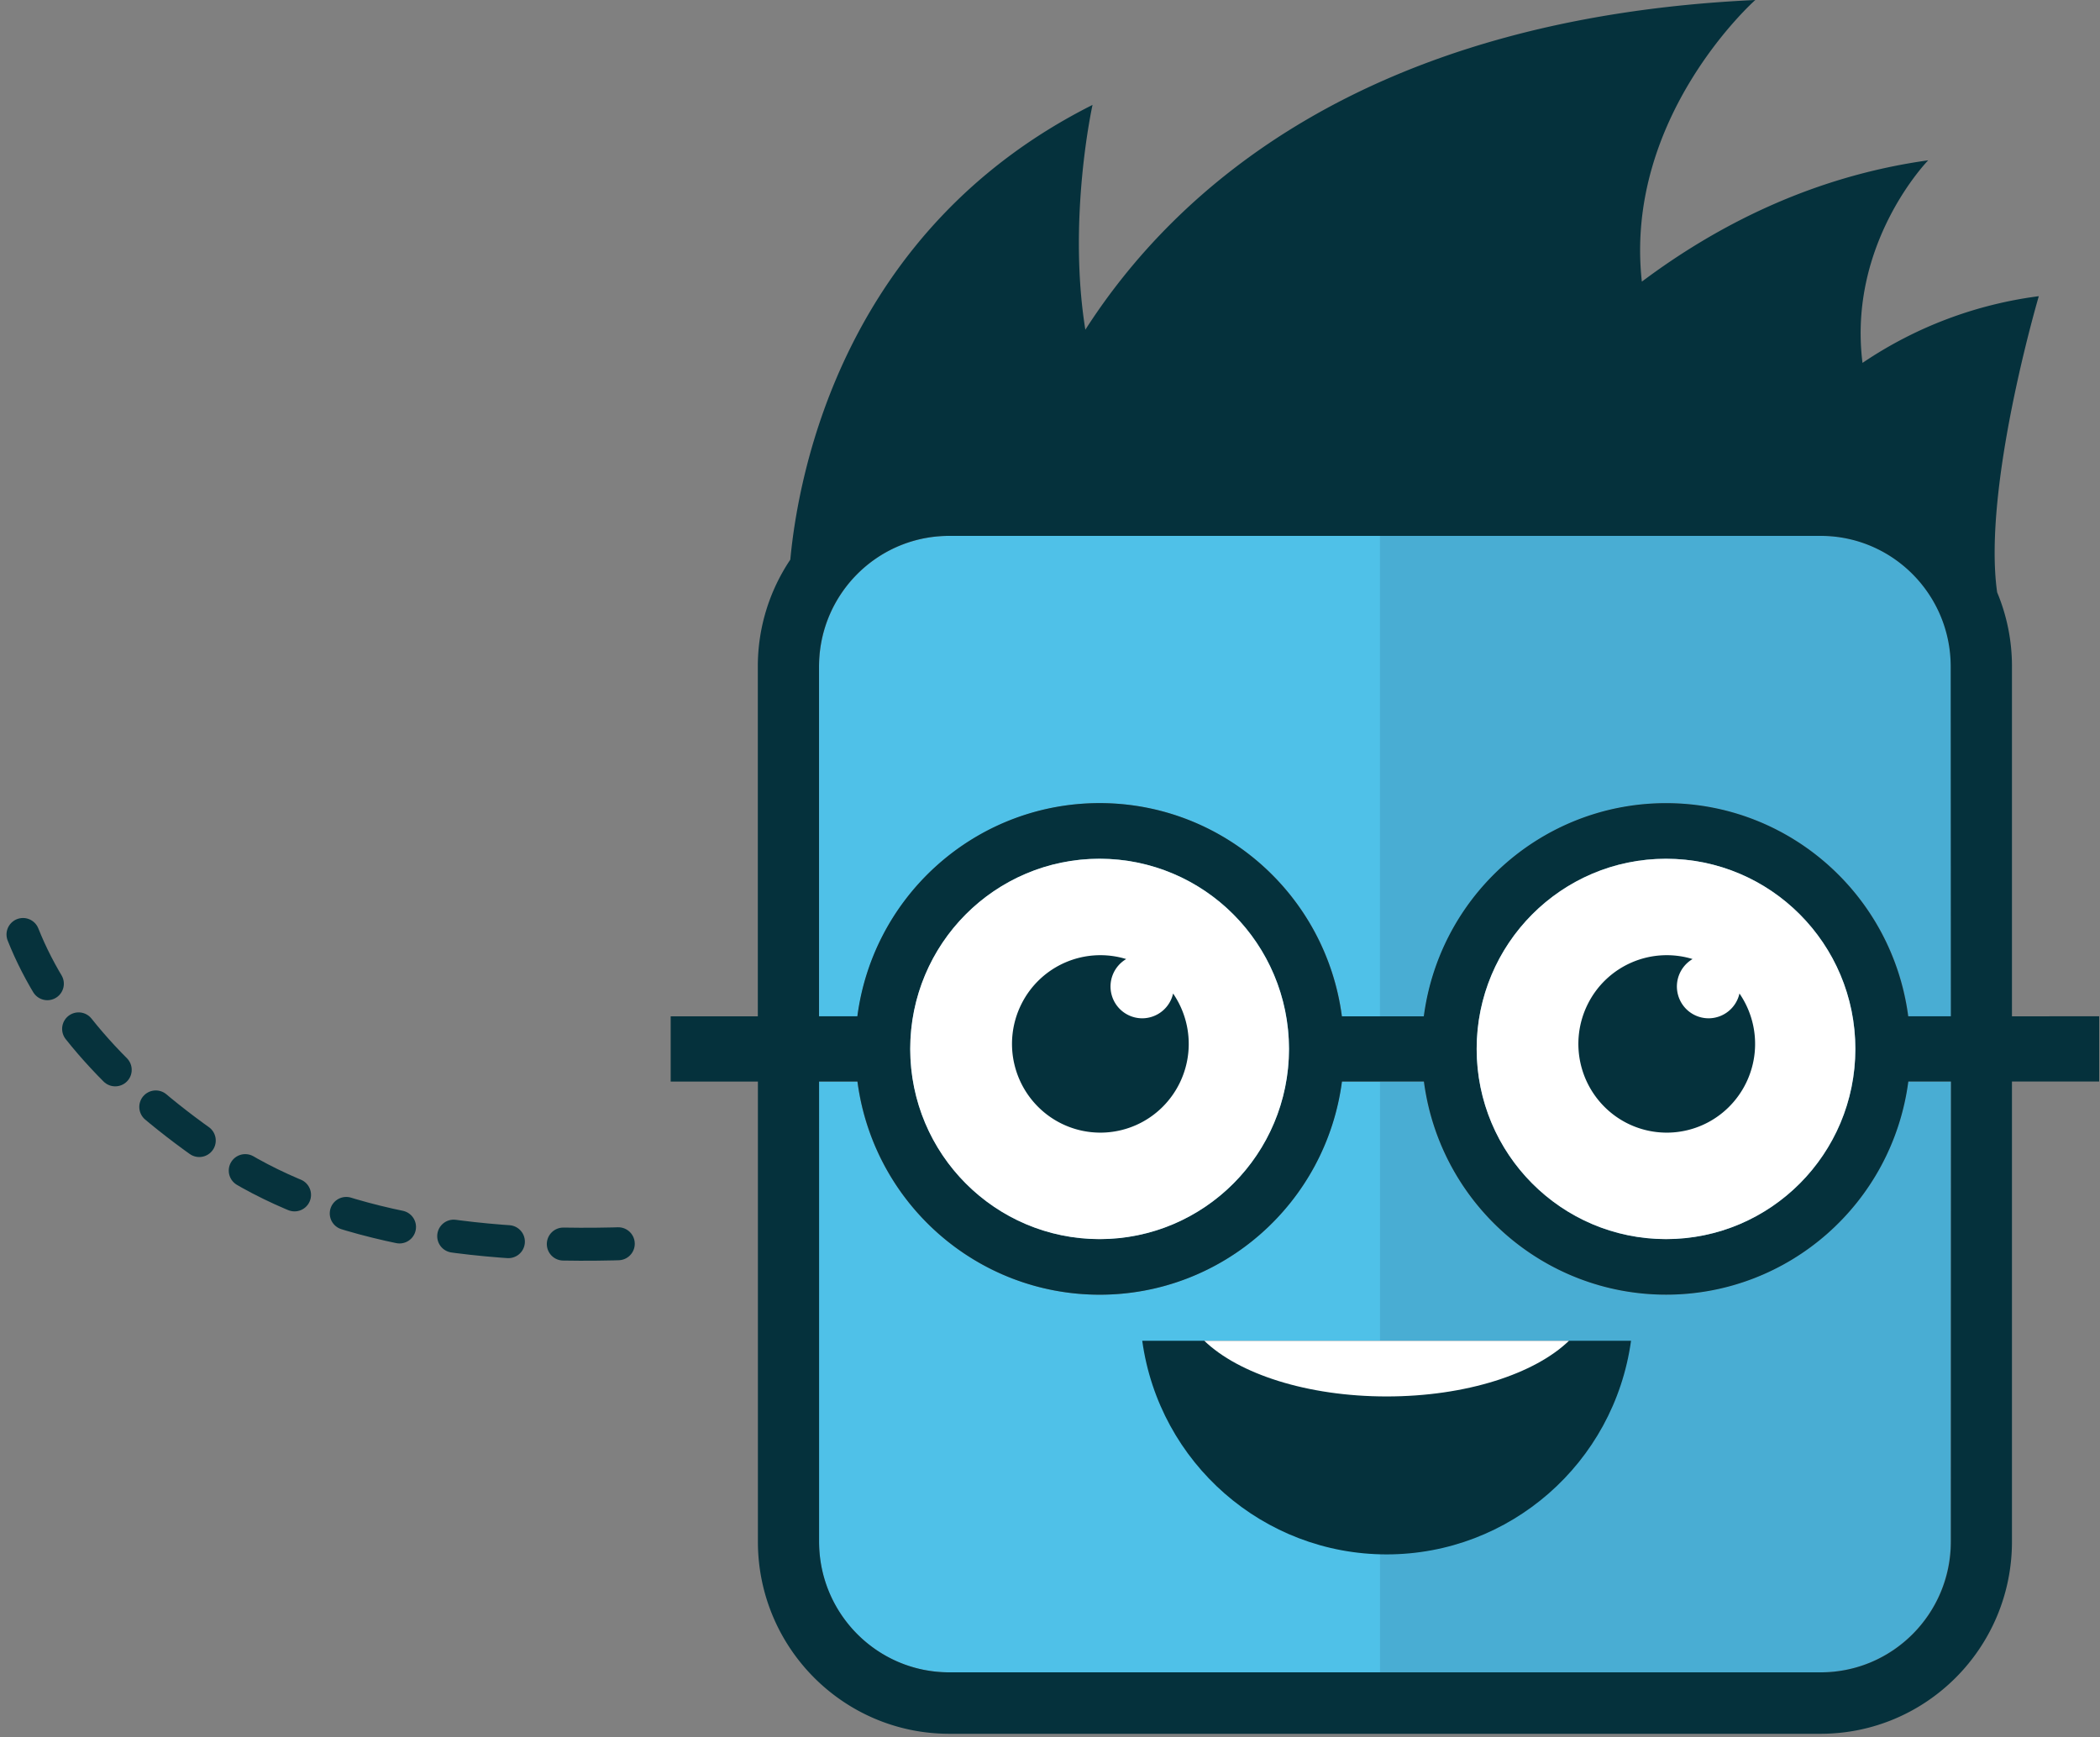
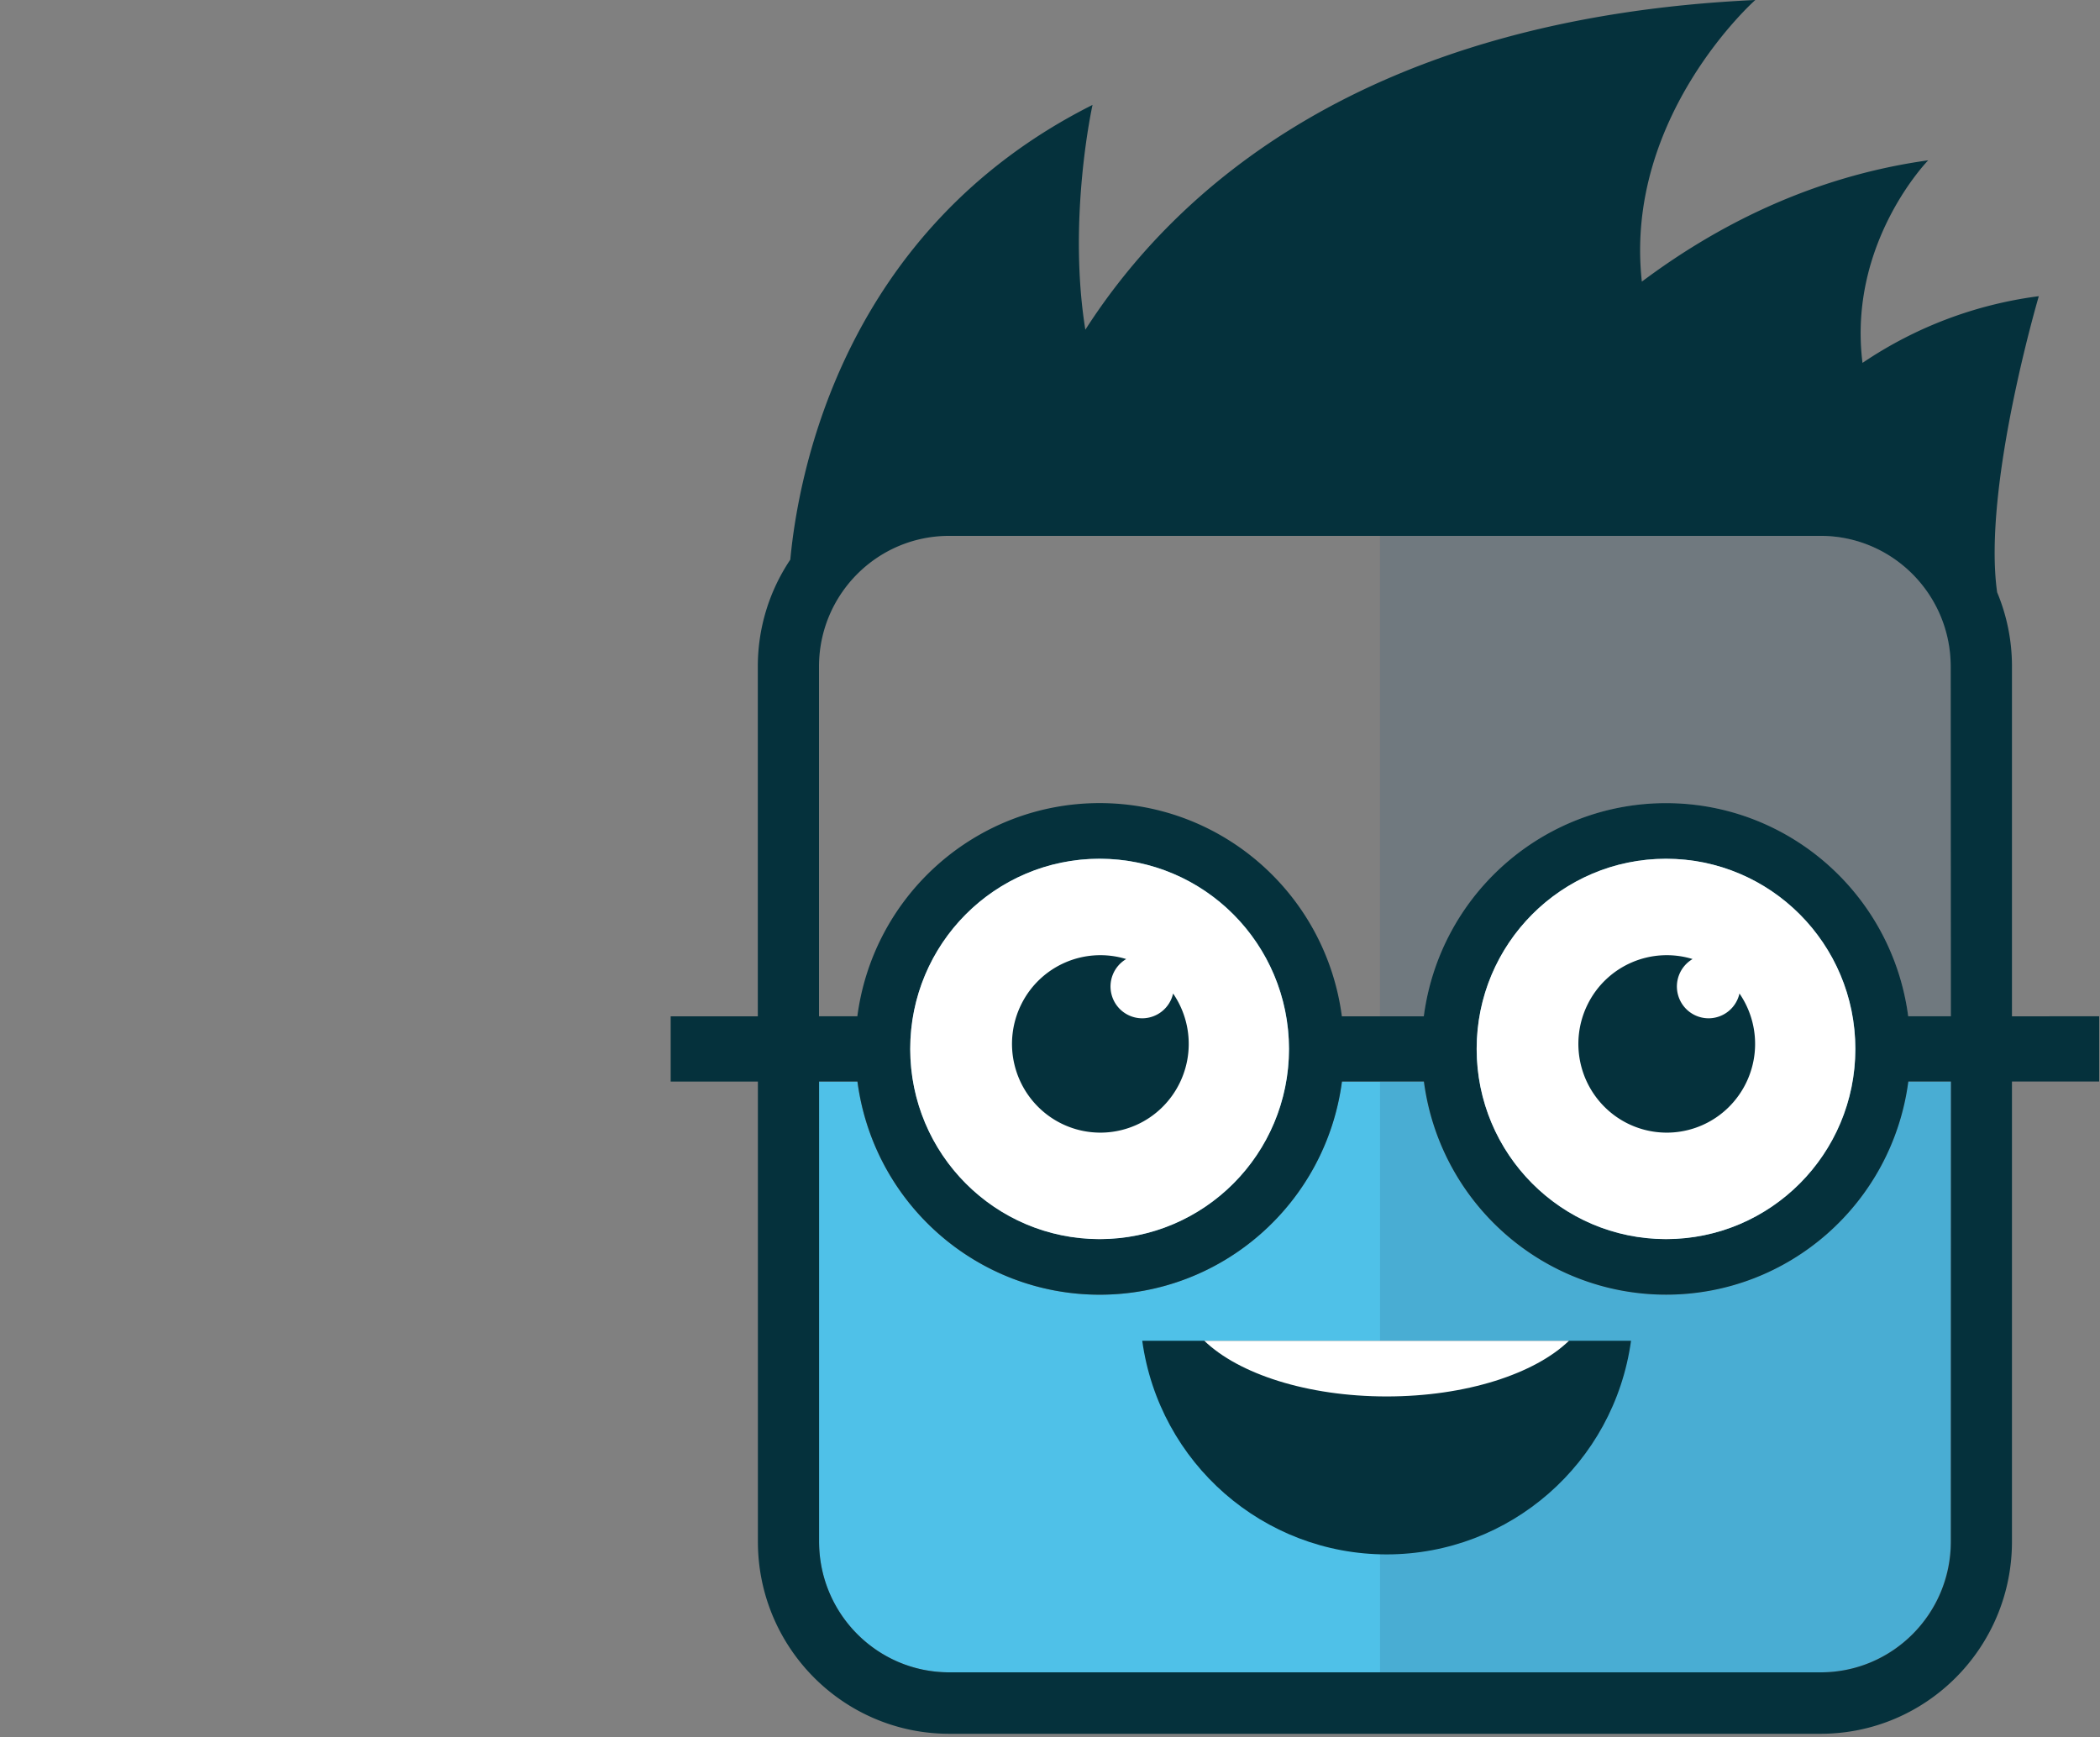
<svg xmlns="http://www.w3.org/2000/svg" viewBox="0 0 191 158">
  <rect x="0" y="0" width="191" height="158" fill="#808080" stroke="none" />
  <g fill="none" fill-rule="evenodd">
    <g transform="translate(61)">
-       <path d="M116.435 60.611c-.012-6.55-5.296-11.856-11.818-11.868h-79.3c-6.522.012-11.806 5.318-11.818 11.868v31.834h3.49c1.462-11.099 10.885-19.393 22.033-19.393 11.148 0 20.571 8.294 22.034 19.393h7.453c1.462-11.097 10.883-19.39 22.03-19.39 11.145 0 20.567 8.293 22.03 19.39h3.877l-.011-31.834z" fill="#4FC1E8" />
      <path d="M39.007 112.707c6.968.003 13.251-4.21 15.92-10.674a17.352 17.352 0 00-3.73-18.854 17.172 17.172 0 00-18.772-3.753C25.987 82.103 21.79 88.41 21.79 95.408c.012 9.546 7.712 17.282 17.217 17.299z" fill="#4FC1E8" />
      <path d="M116.435 98.372h-3.878c-1.462 11.096-10.884 19.389-22.03 19.389s-20.567-8.293-22.03-19.39h-7.452c-1.463 11.1-10.886 19.393-22.034 19.393S18.44 109.47 16.978 98.372H13.49v41.873c.012 6.55 5.296 11.857 11.818 11.869h79.293c6.522-.012 11.806-5.319 11.818-11.869l.015-41.873z" fill="#4FC1E8" />
      <ellipse fill="#4FC1E8" cx="90.527" cy="95.408" rx="17.221" ry="17.298" />
      <path d="M121.993 92.445V60.61a17.422 17.422 0 00-1.348-6.735c-1.352-9.54 3.79-26.934 3.79-26.934a37.073 37.073 0 00-16.036 6.067c-1.363-10.919 5.975-18.426 5.975-18.426-10.655 1.484-19.352 6.02-26.044 11.035C86.675 10.6 98.649 0 98.649 0 62.95 1.658 45.795 17.387 37.715 29.99c-1.633-10.144.653-20.447.653-20.447-22.628 11.36-26.742 33.38-27.488 41.362a17.388 17.388 0 00-2.954 9.706v31.834H0v5.934h7.933v41.874c.018 9.633 7.792 17.436 17.384 17.45h79.292c9.595-.014 17.37-7.822 17.384-17.458V98.372h7.933v-5.935l-7.933.008zm-5.558 47.8c-.012 6.55-5.296 11.857-11.818 11.869h-79.3c-6.522-.012-11.806-5.319-11.818-11.869V98.372h3.49c1.462 11.098 10.885 19.392 22.033 19.392 11.148 0 20.571-8.294 22.034-19.392h7.453c1.462 11.096 10.883 19.389 22.03 19.389 11.145 0 20.567-8.293 22.03-19.39h3.877l-.011 41.874zM21.79 95.408c0-6.997 4.197-13.305 10.635-15.982a17.172 17.172 0 0118.772 3.753 17.352 17.352 0 013.73 18.854c-2.669 6.464-8.952 10.677-15.92 10.674-9.506-.015-17.207-7.752-17.217-17.299zm51.516 0c.002-9.55 7.713-17.292 17.224-17.29 9.51 0 17.22 7.744 17.219 17.295-.001 9.551-7.711 17.294-17.222 17.294-9.507-.013-17.21-7.75-17.221-17.299zm43.129-2.967h-3.878c-1.462-11.097-10.884-19.389-22.03-19.389s-20.567 8.292-22.03 19.39h-7.452c-1.463-11.1-10.886-19.393-22.034-19.393S18.44 81.342 16.978 92.44H13.49V60.61c.012-6.55 5.296-11.856 11.818-11.868h79.293c6.522.012 11.806 5.318 11.818 11.868l.015 31.83z" fill="#05313C" fill-rule="nonzero" />
      <path d="M116.435 98.372h-3.878c-1.462 11.096-10.884 19.389-22.03 19.389s-20.567-8.293-22.03-19.39h-3.984v53.75h40.096c6.522-.012 11.806-5.318 11.819-11.868l.007-41.881zm-47.938-5.927c1.463-11.097 10.884-19.39 22.03-19.39s20.568 8.293 22.03 19.39h3.878V60.61c-.012-6.55-5.296-11.856-11.818-11.868H64.512v43.702h3.985z" fill="#33617D" opacity=".2" style="mix-blend-mode:multiply" />
-       <ellipse fill="#33617D" opacity=".2" style="mix-blend-mode:multiply" cx="90.527" cy="95.408" rx="17.221" ry="17.298" />
      <path d="M39.007 78.11c-9.512.002-17.222 7.748-17.22 17.3 0 9.554 7.713 17.297 17.225 17.297 9.513-.001 17.224-7.746 17.224-17.299-.01-9.55-7.718-17.29-17.229-17.298z" fill="#FFF" />
      <ellipse fill="#FFF" cx="90.527" cy="95.408" rx="17.221" ry="17.298" />
      <path d="M42.889 121.953c1.544 11.14 11.03 19.433 22.23 19.433 11.2 0 20.685-8.293 22.228-19.433H42.89z" fill="#05313C" />
      <path d="M48.532 121.953c3.117 3.012 9.362 5.066 16.586 5.066 7.224 0 13.466-2.054 16.586-5.066H48.532z" fill="#FFF" />
      <path d="M45.696 90.368a2.884 2.884 0 01-2.728 2.254 2.882 2.882 0 01-2.851-2.095 2.898 2.898 0 011.313-3.293 8.024 8.024 0 00-9.535 4.106 8.092 8.092 0 002.442 10.126 8.01 8.01 0 0010.349-.73 8.096 8.096 0 001.01-10.368zm51.512 0a2.884 2.884 0 01-2.728 2.254 2.882 2.882 0 01-2.85-2.095 2.898 2.898 0 011.313-3.293 8.024 8.024 0 00-9.535 4.106 8.092 8.092 0 002.441 10.126 8.01 8.01 0 0010.35-.73 8.096 8.096 0 001.01-10.368z" fill="#05313C" />
    </g>
-     <path d="M2.092 85c2.904 7.3 8.898 13.998 17.983 20.097 9.085 6.1 22.015 8.745 38.79 7.937" stroke="#06323C" stroke-width="3" stroke-linecap="round" stroke-dasharray="5,5" />
  </g>
</svg>